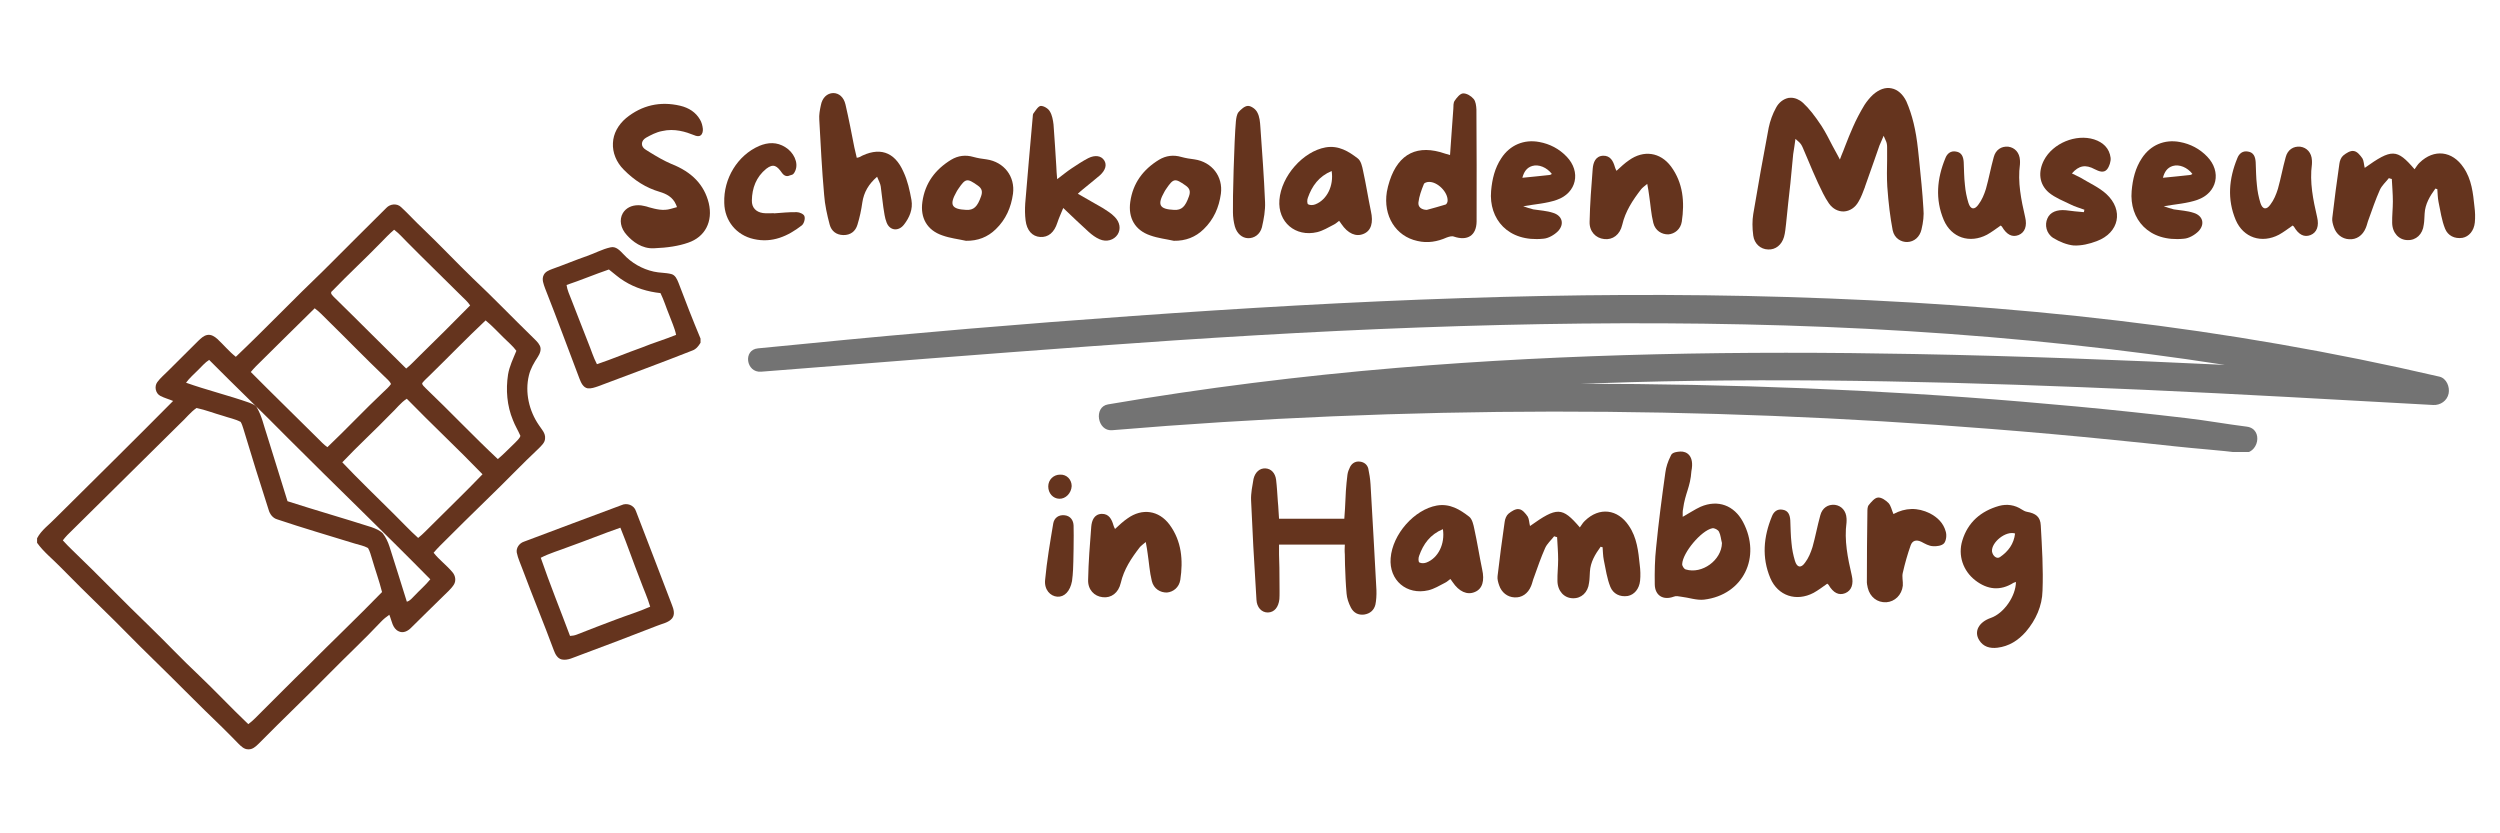
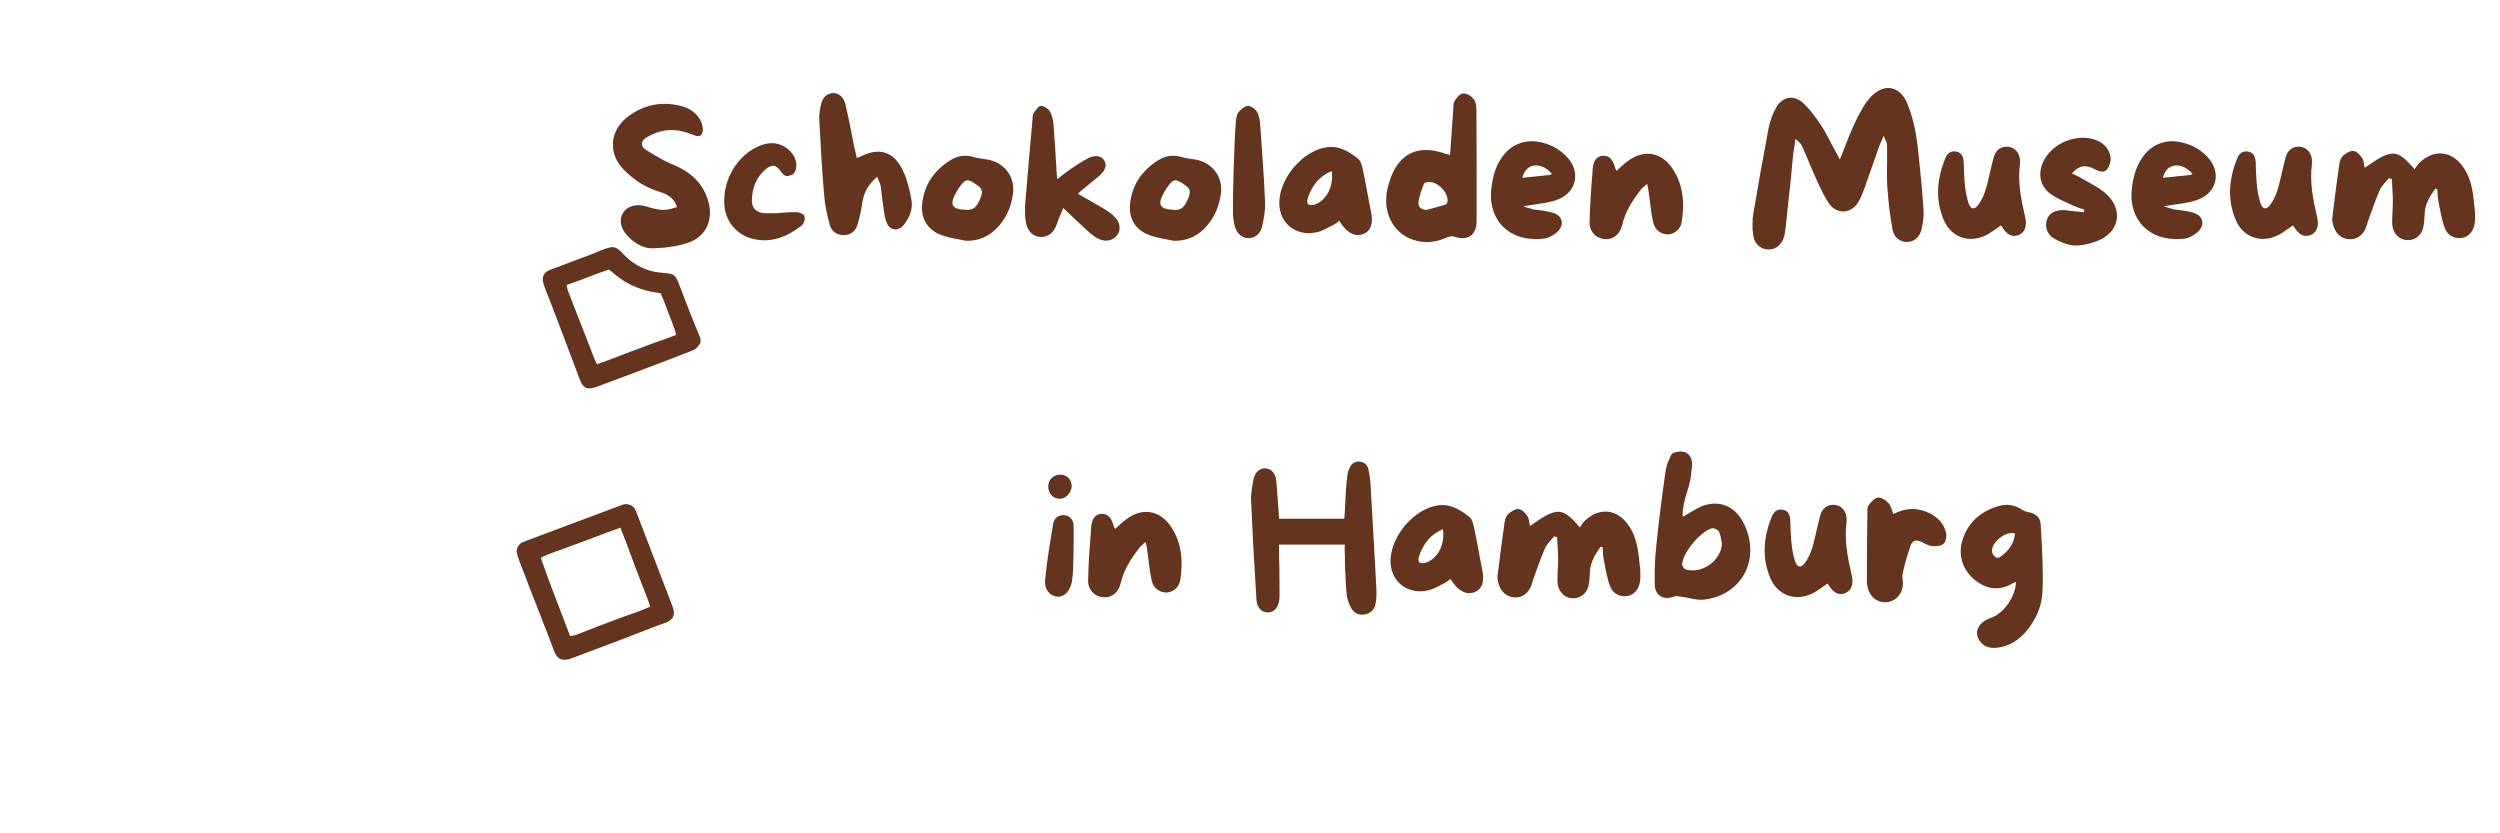
<svg xmlns="http://www.w3.org/2000/svg" width="300" zoomAndPan="magnify" viewBox="0 0 224.88 75" height="100" preserveAspectRatio="xMidYMid meet" version="1.0">
  <defs>
    <g />
    <clipPath id="1dc4317ab2">
      <path d="M 67 26.438 L 221 26.438 L 221 40.68 L 67 40.68 Z M 67 26.438 " clip-rule="nonzero" />
    </clipPath>
    <clipPath id="8383dffdf9">
-       <path d="M 3.273 18.285 L 49 18.285 L 49 67.758 L 3.273 67.758 Z M 3.273 18.285 " clip-rule="nonzero" />
-     </clipPath>
+       </clipPath>
  </defs>
  <g fill="#65341e" fill-opacity="1">
    <g transform="translate(54.463, 22.453)">
      <g>
        <path d="M 9.266 -4.172 C 8.859 -5.812 7.766 -6.969 5.891 -7.703 C 5.234 -7.984 4.594 -8.359 3.984 -8.734 L 3.609 -8.969 C 3.375 -9.109 3.25 -9.297 3.25 -9.5 C 3.25 -9.734 3.391 -9.922 3.625 -10.062 C 4.047 -10.297 4.547 -10.562 5.062 -10.656 C 6.188 -10.922 7.219 -10.578 7.922 -10.297 C 8.188 -10.172 8.422 -10.172 8.531 -10.266 C 8.703 -10.391 8.75 -10.641 8.734 -10.859 C 8.703 -11.141 8.625 -11.453 8.469 -11.703 C 8.094 -12.344 7.484 -12.75 6.688 -12.938 C 4.891 -13.359 3.25 -12.984 1.828 -11.828 C 1.109 -11.219 0.672 -10.422 0.641 -9.578 C 0.594 -8.734 0.938 -7.859 1.609 -7.188 C 2.578 -6.203 3.625 -5.547 4.844 -5.188 C 5.422 -5.016 6.031 -4.734 6.328 -4.016 L 6.406 -3.812 L 5.844 -3.656 C 5.156 -3.453 4.516 -3.625 3.891 -3.797 C 3.734 -3.859 3.578 -3.891 3.422 -3.922 C 3.25 -3.969 3.078 -3.984 2.922 -3.984 C 2.312 -3.984 1.812 -3.734 1.531 -3.266 C 1.188 -2.672 1.328 -1.906 1.891 -1.297 C 2.406 -0.719 3.25 -0.047 4.344 -0.109 C 5.547 -0.156 6.562 -0.312 7.406 -0.609 C 8.938 -1.125 9.656 -2.516 9.266 -4.172 Z M 9.266 -4.172 " />
      </g>
    </g>
  </g>
  <g fill="#65341e" fill-opacity="1">
    <g transform="translate(64.483, 22.453)">
      <g>
        <path d="M 5.109 -3.266 C 4.766 -3.266 4.438 -3.234 4.109 -3.281 C 3.484 -3.375 3.109 -3.781 3.125 -4.406 C 3.141 -5.531 3.516 -6.531 4.422 -7.266 C 5.078 -7.766 5.391 -7.531 5.859 -6.859 C 5.984 -6.688 6.234 -6.516 6.516 -6.656 C 6.672 -6.734 6.844 -6.641 7.031 -7.078 C 7.359 -7.828 6.859 -8.766 6.141 -9.203 C 5.375 -9.688 4.578 -9.656 3.766 -9.312 C 1.844 -8.469 0.562 -6.391 0.641 -4.188 C 0.672 -2.578 1.734 -1.281 3.297 -0.938 C 4.953 -0.562 6.359 -1.188 7.625 -2.172 C 7.812 -2.328 7.938 -2.75 7.859 -2.984 C 7.812 -3.188 7.406 -3.359 7.172 -3.359 C 6.484 -3.375 5.797 -3.297 5.109 -3.25 C 5.109 -3.266 5.109 -3.266 5.109 -3.266 Z M 5.109 -3.266 " />
      </g>
    </g>
  </g>
  <g fill="#65341e" fill-opacity="1">
    <g transform="translate(73.034, 22.453)">
      <g>
        <path d="M 8.938 -4.453 C 8.781 -5.312 8.594 -6.188 8.219 -6.984 C 7.406 -8.844 6 -9.266 4.219 -8.297 C 4.188 -8.281 4.141 -8.281 4.016 -8.25 C 3.938 -8.594 3.875 -8.875 3.797 -9.188 C 3.547 -10.469 3.297 -11.766 3 -13.047 C 2.844 -13.719 2.406 -14.078 1.891 -14.078 C 1.344 -14.062 0.906 -13.656 0.781 -12.969 C 0.688 -12.547 0.609 -12.094 0.641 -11.688 C 0.766 -9.438 0.875 -7.172 1.078 -4.922 C 1.141 -4.031 1.344 -3.109 1.578 -2.234 C 1.734 -1.656 2.172 -1.312 2.797 -1.297 C 3.453 -1.281 3.906 -1.641 4.078 -2.234 C 4.281 -2.891 4.422 -3.562 4.516 -4.234 C 4.656 -5.156 5.078 -5.875 5.844 -6.547 C 5.984 -6.188 6.141 -5.922 6.172 -5.672 C 6.266 -5.047 6.312 -4.406 6.406 -3.797 C 6.484 -3.328 6.531 -2.844 6.703 -2.422 C 6.984 -1.688 7.766 -1.609 8.25 -2.219 C 8.766 -2.875 9.078 -3.625 8.938 -4.453 Z M 8.938 -4.453 " />
      </g>
    </g>
  </g>
  <g fill="#65341e" fill-opacity="1">
    <g transform="translate(82.657, 22.453)">
      <g>
        <path d="M 6.078 -8.109 C 5.688 -8.156 5.281 -8.219 4.891 -8.328 C 4.188 -8.531 3.516 -8.453 2.891 -8.078 C 1.453 -7.203 0.531 -5.969 0.297 -4.281 C 0.094 -2.844 0.719 -1.734 2.094 -1.266 C 2.781 -1.016 3.516 -0.938 4.219 -0.781 C 5.281 -0.766 6.172 -1.109 6.906 -1.828 C 7.812 -2.703 8.281 -3.781 8.453 -5.016 C 8.656 -6.562 7.656 -7.875 6.078 -8.109 Z M 5.578 -4.781 C 5.25 -3.844 4.922 -3.531 4.25 -3.562 C 2.906 -3.625 2.703 -4.016 3.375 -5.203 C 3.422 -5.281 3.469 -5.375 3.531 -5.453 C 4.188 -6.422 4.328 -6.422 5.266 -5.766 C 5.656 -5.5 5.734 -5.219 5.578 -4.781 Z M 5.578 -4.781 " />
      </g>
    </g>
  </g>
  <g fill="#65341e" fill-opacity="1">
    <g transform="translate(91.554, 22.453)">
      <g>
        <path d="M 8.688 -2.953 C 8.406 -3.25 8.016 -3.484 7.656 -3.719 C 6.938 -4.141 6.188 -4.547 5.391 -5.016 C 5.594 -5.188 5.719 -5.328 5.875 -5.438 C 6.375 -5.859 6.891 -6.25 7.375 -6.672 C 7.891 -7.141 8.016 -7.625 7.766 -8.016 C 7.5 -8.438 6.953 -8.531 6.328 -8.219 C 5.812 -7.953 5.328 -7.625 4.828 -7.297 C 4.406 -7.016 4.031 -6.703 3.531 -6.328 C 3.484 -6.797 3.469 -7.141 3.453 -7.484 C 3.375 -8.75 3.297 -10 3.203 -11.25 C 3.156 -11.641 3.078 -12.094 2.875 -12.422 C 2.734 -12.688 2.328 -12.922 2.062 -12.922 C 1.828 -12.906 1.609 -12.531 1.422 -12.281 C 1.328 -12.203 1.344 -12.031 1.328 -11.891 C 1.109 -9.312 0.859 -6.719 0.656 -4.141 C 0.625 -3.641 0.625 -3.125 0.688 -2.625 C 0.797 -1.703 1.297 -1.172 2 -1.125 C 2.734 -1.078 3.266 -1.531 3.547 -2.406 C 3.688 -2.844 3.891 -3.266 4.078 -3.734 C 4.922 -2.938 5.641 -2.234 6.375 -1.578 C 6.672 -1.312 6.984 -1.078 7.344 -0.922 C 7.969 -0.641 8.641 -0.844 8.969 -1.344 C 9.281 -1.828 9.188 -2.469 8.688 -2.953 Z M 8.688 -2.953 " />
      </g>
    </g>
  </g>
  <g fill="#65341e" fill-opacity="1">
    <g transform="translate(101.367, 22.453)">
      <g>
        <path d="M 6.078 -8.109 C 5.688 -8.156 5.281 -8.219 4.891 -8.328 C 4.188 -8.531 3.516 -8.453 2.891 -8.078 C 1.453 -7.203 0.531 -5.969 0.297 -4.281 C 0.094 -2.844 0.719 -1.734 2.094 -1.266 C 2.781 -1.016 3.516 -0.938 4.219 -0.781 C 5.281 -0.766 6.172 -1.109 6.906 -1.828 C 7.812 -2.703 8.281 -3.781 8.453 -5.016 C 8.656 -6.562 7.656 -7.875 6.078 -8.109 Z M 5.578 -4.781 C 5.25 -3.844 4.922 -3.531 4.25 -3.562 C 2.906 -3.625 2.703 -4.016 3.375 -5.203 C 3.422 -5.281 3.469 -5.375 3.531 -5.453 C 4.188 -6.422 4.328 -6.422 5.266 -5.766 C 5.656 -5.5 5.734 -5.219 5.578 -4.781 Z M 5.578 -4.781 " />
      </g>
    </g>
  </g>
  <g fill="#65341e" fill-opacity="1">
    <g transform="translate(110.264, 22.453)">
      <g>
        <path d="M 3.109 -11.031 C 3.078 -11.469 3.047 -11.953 2.828 -12.344 C 2.703 -12.609 2.297 -12.922 2 -12.922 C 1.703 -12.922 1.359 -12.609 1.141 -12.359 C 0.984 -12.156 0.938 -11.828 0.906 -11.531 C 0.75 -9.812 0.609 -4.359 0.641 -3.359 C 0.641 -2.922 0.703 -2.484 0.812 -2.078 C 1 -1.422 1.469 -1.031 2 -1.016 C 2.547 -1 3.078 -1.344 3.25 -2 C 3.422 -2.75 3.562 -3.516 3.531 -4.266 C 3.438 -6.516 3.266 -8.781 3.109 -11.031 Z M 3.109 -11.031 " />
      </g>
    </g>
  </g>
  <g fill="#65341e" fill-opacity="1">
    <g transform="translate(114.445, 22.453)">
      <g>
        <path d="M 8.875 -3.453 C 8.625 -4.656 8.438 -5.875 8.172 -7.078 C 8.094 -7.469 7.984 -7.969 7.703 -8.188 C 6.875 -8.828 5.969 -9.391 4.797 -9.188 C 2.781 -8.828 0.812 -6.625 0.641 -4.453 C 0.484 -2.469 2.078 -1.094 4.047 -1.562 C 4.562 -1.688 5.047 -1.984 5.531 -2.234 C 5.703 -2.312 5.844 -2.453 6.016 -2.578 C 6.094 -2.453 6.172 -2.391 6.219 -2.297 C 6.797 -1.438 7.531 -1.109 8.219 -1.406 C 8.906 -1.688 9.109 -2.422 8.875 -3.453 Z M 3.875 -4.062 C 3.688 -3.984 3.406 -3.969 3.234 -4.062 C 3.125 -4.109 3.125 -4.469 3.203 -4.656 C 3.578 -5.719 4.188 -6.578 5.344 -7.062 C 5.547 -5.734 4.922 -4.469 3.875 -4.062 Z M 3.875 -4.062 " />
      </g>
    </g>
  </g>
  <g fill="#65341e" fill-opacity="1">
    <g transform="translate(124.068, 22.453)">
      <g>
        <path d="M 8.75 -12.594 C 8.734 -12.922 8.688 -13.328 8.5 -13.547 C 8.281 -13.812 7.875 -14.062 7.547 -14.047 C 7.281 -14.031 6.984 -13.672 6.797 -13.391 C 6.656 -13.203 6.688 -12.906 6.672 -12.656 C 6.562 -11.281 6.484 -9.922 6.375 -8.5 C 6.203 -8.547 6.062 -8.594 5.938 -8.625 C 3.469 -9.484 1.75 -8.656 0.938 -6.172 C 0.828 -5.844 0.75 -5.516 0.688 -5.188 C 0.344 -3.031 1.484 -1.188 3.438 -0.766 C 4.359 -0.547 5.234 -0.703 6.078 -1.078 C 6.297 -1.156 6.547 -1.234 6.734 -1.156 C 7.938 -0.75 8.75 -1.25 8.766 -2.516 C 8.781 -5.875 8.766 -9.25 8.75 -12.594 Z M 5.984 -4.047 C 5.422 -3.875 4.859 -3.719 4.281 -3.562 C 3.812 -3.578 3.484 -3.812 3.531 -4.234 C 3.594 -4.781 3.797 -5.344 4.016 -5.875 C 4.047 -6 4.297 -6.078 4.453 -6.078 C 5.234 -6.125 6.203 -5.156 6.156 -4.375 C 6.156 -4.25 6.062 -4.078 5.984 -4.047 Z M 5.984 -4.047 " />
      </g>
    </g>
  </g>
  <g fill="#65341e" fill-opacity="1">
    <g transform="translate(133.483, 22.453)">
      <g>
        <path d="M 7.453 -8.359 C 6.781 -9.062 5.938 -9.5 5 -9.672 C 3.609 -9.938 2.344 -9.391 1.578 -8.219 C 0.984 -7.328 0.75 -6.328 0.656 -5.266 C 0.438 -2.75 2.172 -0.641 5.359 -0.969 C 5.812 -1 6.344 -1.312 6.672 -1.641 C 7.281 -2.281 7.062 -3.047 6.234 -3.297 C 5.672 -3.484 5.047 -3.516 4.453 -3.609 C 4.141 -3.688 3.859 -3.781 3.547 -3.891 C 4.609 -4.078 5.656 -4.141 6.578 -4.469 C 8.359 -5.094 8.766 -7 7.453 -8.359 Z M 5.906 -6.703 C 5.125 -6.625 4.344 -6.531 3.469 -6.453 C 3.609 -6.969 3.844 -7.359 4.359 -7.516 C 4.938 -7.688 5.672 -7.391 6.125 -6.797 C 6.016 -6.734 5.969 -6.703 5.906 -6.703 Z M 5.906 -6.703 " />
      </g>
    </g>
  </g>
  <g fill="#65341e" fill-opacity="1">
    <g transform="translate(142.363, 22.453)">
      <g>
        <path d="M 7.969 -7.469 C 7 -8.766 5.5 -8.969 4.188 -8.031 C 3.797 -7.766 3.453 -7.438 3.062 -7.078 C 2.984 -7.219 2.953 -7.312 2.922 -7.406 C 2.766 -7.953 2.516 -8.453 1.859 -8.438 C 1.172 -8.406 0.969 -7.828 0.922 -7.281 C 0.797 -5.688 0.672 -4.094 0.641 -2.5 C 0.609 -1.625 1.188 -1.016 1.953 -0.938 C 2.719 -0.844 3.375 -1.328 3.578 -2.219 C 3.859 -3.438 4.531 -4.453 5.281 -5.422 C 5.406 -5.578 5.578 -5.688 5.828 -5.906 C 5.906 -5.453 5.969 -5.172 6 -4.859 C 6.125 -4.047 6.172 -3.203 6.375 -2.391 C 6.547 -1.688 7.141 -1.344 7.734 -1.359 C 8.297 -1.406 8.828 -1.812 8.938 -2.5 C 9.203 -4.266 9.062 -5.984 7.969 -7.469 Z M 7.969 -7.469 " />
      </g>
    </g>
  </g>
  <g fill="#65341e" fill-opacity="1">
    <g transform="translate(152.072, 22.453)">
      <g />
    </g>
  </g>
  <g fill="#65341e" fill-opacity="1">
    <g transform="translate(157.03, 22.453)">
      <g>
        <path d="M 16.016 -3.688 C 15.938 -5.094 15.781 -6.547 15.641 -7.953 L 15.531 -9 C 15.344 -10.75 15.016 -12.109 14.484 -13.328 C 14.172 -13.969 13.703 -14.391 13.156 -14.5 C 12.594 -14.625 12.016 -14.406 11.469 -13.922 C 11.188 -13.656 10.922 -13.328 10.719 -13.016 C 10.312 -12.344 9.969 -11.688 9.688 -11.047 C 9.438 -10.484 9.203 -9.906 8.969 -9.297 C 8.859 -9.016 8.766 -8.75 8.641 -8.469 L 8.5 -8.094 L 8.312 -8.453 C 8.141 -8.75 8 -9.016 7.844 -9.312 C 7.516 -9.953 7.203 -10.562 6.844 -11.125 C 6.219 -12.062 5.719 -12.703 5.172 -13.203 C 4.844 -13.5 4.453 -13.656 4.094 -13.656 C 4.031 -13.656 3.938 -13.641 3.875 -13.641 C 3.422 -13.547 3 -13.234 2.75 -12.75 C 2.438 -12.188 2.219 -11.562 2.094 -10.969 C 1.594 -8.328 1.125 -5.719 0.703 -3.188 C 0.609 -2.609 0.609 -1.953 0.703 -1.25 C 0.797 -0.531 1.344 -0.016 2.047 0 C 2.719 0.031 3.266 -0.422 3.469 -1.125 C 3.578 -1.5 3.609 -1.922 3.656 -2.312 C 3.781 -3.547 3.906 -4.75 4.047 -5.969 C 4.125 -6.844 4.219 -7.703 4.297 -8.578 C 4.328 -8.812 4.375 -9.062 4.406 -9.281 L 4.5 -9.953 L 4.75 -9.734 C 4.984 -9.547 5.078 -9.344 5.156 -9.172 C 5.312 -8.828 5.453 -8.469 5.609 -8.109 C 5.906 -7.406 6.203 -6.688 6.531 -5.984 C 6.828 -5.359 7.125 -4.703 7.516 -4.141 C 7.859 -3.656 8.344 -3.406 8.859 -3.422 C 9.391 -3.453 9.875 -3.766 10.172 -4.297 C 10.422 -4.703 10.578 -5.172 10.75 -5.609 L 10.766 -5.672 C 11.047 -6.453 11.312 -7.219 11.594 -8.016 C 11.75 -8.469 11.906 -8.922 12.062 -9.359 C 12.109 -9.484 12.172 -9.609 12.219 -9.719 L 12.438 -10.234 L 12.609 -9.844 C 12.734 -9.609 12.75 -9.391 12.75 -9.172 C 12.75 -8.797 12.75 -8.422 12.75 -8.047 C 12.734 -7.266 12.719 -6.453 12.766 -5.656 C 12.875 -4.125 13.031 -2.891 13.25 -1.734 C 13.406 -0.984 14.031 -0.656 14.562 -0.672 C 15.188 -0.688 15.688 -1.125 15.844 -1.797 C 16 -2.438 16.078 -3.094 16.016 -3.688 Z M 16.016 -3.688 " />
      </g>
    </g>
  </g>
  <g fill="#65341e" fill-opacity="1">
    <g transform="translate(173.736, 22.453)">
      <g>
        <path d="M 8.469 -2.906 C 8.109 -4.469 7.781 -6.047 8 -7.672 C 8.016 -7.797 8 -7.922 8 -8.031 C 7.969 -8.703 7.547 -9.172 6.953 -9.25 C 6.328 -9.312 5.812 -8.969 5.641 -8.312 C 5.375 -7.359 5.203 -6.391 4.938 -5.453 C 4.781 -4.953 4.578 -4.453 4.266 -4.047 C 3.906 -3.531 3.547 -3.594 3.359 -4.203 C 3.203 -4.719 3.094 -5.25 3.047 -5.812 C 2.969 -6.484 2.969 -7.172 2.938 -7.859 C 2.906 -8.328 2.766 -8.734 2.25 -8.812 C 1.766 -8.906 1.438 -8.625 1.281 -8.203 C 0.531 -6.375 0.359 -4.516 1.141 -2.656 C 1.828 -1.047 3.484 -0.516 5.031 -1.328 C 5.453 -1.562 5.844 -1.859 6.266 -2.156 C 6.328 -2.109 6.344 -2.094 6.375 -2.062 C 6.812 -1.312 7.312 -1.078 7.875 -1.297 C 8.453 -1.531 8.656 -2.125 8.469 -2.906 Z M 8.469 -2.906 " />
      </g>
    </g>
  </g>
  <g fill="#65341e" fill-opacity="1">
    <g transform="translate(182.927, 22.453)">
      <g>
        <path d="M 6.578 -5 C 5.922 -5.594 5.047 -5.984 4.25 -6.469 C 4.031 -6.594 3.781 -6.688 3.484 -6.844 C 4.109 -7.562 4.719 -7.672 5.547 -7.219 C 5.922 -7.031 6.344 -6.859 6.641 -7.203 C 6.859 -7.469 7 -7.922 6.969 -8.25 C 6.859 -9.109 6.297 -9.641 5.484 -9.906 C 3.844 -10.422 1.766 -9.562 0.969 -8.031 C 0.438 -7 0.516 -5.891 1.406 -5.125 C 1.969 -4.656 2.703 -4.375 3.375 -4.047 C 3.766 -3.844 4.203 -3.734 4.609 -3.578 C 4.594 -3.516 4.578 -3.438 4.562 -3.359 C 4.016 -3.406 3.469 -3.453 2.938 -3.531 C 2.141 -3.609 1.516 -3.359 1.281 -2.797 C 1.016 -2.219 1.172 -1.438 1.812 -1.031 C 2.375 -0.688 3.031 -0.422 3.641 -0.359 C 4.344 -0.328 5.062 -0.5 5.719 -0.75 C 7.734 -1.5 8.172 -3.531 6.578 -5 Z M 6.578 -5 " />
      </g>
    </g>
  </g>
  <g fill="#65341e" fill-opacity="1">
    <g transform="translate(191.133, 22.453)">
      <g>
        <path d="M 7.453 -8.359 C 6.781 -9.062 5.938 -9.5 5 -9.672 C 3.609 -9.938 2.344 -9.391 1.578 -8.219 C 0.984 -7.328 0.75 -6.328 0.656 -5.266 C 0.438 -2.75 2.172 -0.641 5.359 -0.969 C 5.812 -1 6.344 -1.312 6.672 -1.641 C 7.281 -2.281 7.062 -3.047 6.234 -3.297 C 5.672 -3.484 5.047 -3.516 4.453 -3.609 C 4.141 -3.688 3.859 -3.781 3.547 -3.891 C 4.609 -4.078 5.656 -4.141 6.578 -4.469 C 8.359 -5.094 8.766 -7 7.453 -8.359 Z M 5.906 -6.703 C 5.125 -6.625 4.344 -6.531 3.469 -6.453 C 3.609 -6.969 3.844 -7.359 4.359 -7.516 C 4.938 -7.688 5.672 -7.391 6.125 -6.797 C 6.016 -6.734 5.969 -6.703 5.906 -6.703 Z M 5.906 -6.703 " />
      </g>
    </g>
  </g>
  <g fill="#65341e" fill-opacity="1">
    <g transform="translate(200.013, 22.453)">
      <g>
        <path d="M 8.469 -2.906 C 8.109 -4.469 7.781 -6.047 8 -7.672 C 8.016 -7.797 8 -7.922 8 -8.031 C 7.969 -8.703 7.547 -9.172 6.953 -9.25 C 6.328 -9.312 5.812 -8.969 5.641 -8.312 C 5.375 -7.359 5.203 -6.391 4.938 -5.453 C 4.781 -4.953 4.578 -4.453 4.266 -4.047 C 3.906 -3.531 3.547 -3.594 3.359 -4.203 C 3.203 -4.719 3.094 -5.25 3.047 -5.812 C 2.969 -6.484 2.969 -7.172 2.938 -7.859 C 2.906 -8.328 2.766 -8.734 2.25 -8.812 C 1.766 -8.906 1.438 -8.625 1.281 -8.203 C 0.531 -6.375 0.359 -4.516 1.141 -2.656 C 1.828 -1.047 3.484 -0.516 5.031 -1.328 C 5.453 -1.562 5.844 -1.859 6.266 -2.156 C 6.328 -2.109 6.344 -2.094 6.375 -2.062 C 6.812 -1.312 7.312 -1.078 7.875 -1.297 C 8.453 -1.531 8.656 -2.125 8.469 -2.906 Z M 8.469 -2.906 " />
      </g>
    </g>
  </g>
  <g fill="#65341e" fill-opacity="1">
    <g transform="translate(209.204, 22.453)">
      <g>
        <path d="M 13.438 -3.844 C 13.312 -5.062 13.188 -6.312 12.453 -7.375 C 11.453 -8.875 9.797 -9.078 8.5 -7.812 C 8.328 -7.656 8.203 -7.438 8.047 -7.219 C 6.453 -9.078 6 -9.078 3.562 -7.344 C 3.484 -7.641 3.484 -7.969 3.359 -8.188 C 3.156 -8.484 2.875 -8.828 2.578 -8.859 C 2.281 -8.922 1.891 -8.672 1.625 -8.453 C 1.438 -8.297 1.312 -7.984 1.281 -7.719 C 1.047 -6.094 0.828 -4.453 0.641 -2.828 C 0.609 -2.578 0.688 -2.281 0.781 -2.016 C 1 -1.359 1.531 -0.953 2.156 -0.922 C 2.812 -0.875 3.375 -1.25 3.656 -1.938 C 3.766 -2.188 3.812 -2.469 3.922 -2.734 C 4.234 -3.609 4.547 -4.516 4.922 -5.359 C 5.094 -5.75 5.453 -6.062 5.734 -6.422 C 5.828 -6.391 5.906 -6.359 6 -6.344 C 6.031 -5.672 6.094 -5 6.094 -4.328 C 6.094 -3.656 6.016 -3.031 6.031 -2.391 C 6.047 -1.484 6.641 -0.859 7.406 -0.844 C 8.172 -0.812 8.781 -1.359 8.875 -2.234 C 8.938 -2.562 8.922 -2.906 8.953 -3.234 C 9 -4.094 9.422 -4.797 9.922 -5.484 C 9.984 -5.453 10.047 -5.438 10.094 -5.438 C 10.125 -5.062 10.125 -4.672 10.203 -4.281 C 10.375 -3.469 10.484 -2.625 10.797 -1.859 C 11.047 -1.25 11.641 -0.938 12.359 -1.047 C 12.938 -1.156 13.391 -1.672 13.469 -2.422 C 13.516 -2.891 13.5 -3.375 13.438 -3.844 Z M 13.438 -3.844 " />
      </g>
    </g>
  </g>
  <g fill="#65341e" fill-opacity="1">
    <g transform="translate(93.36, 54.686)">
      <g>
        <path d="M 3.203 -7.375 C 3.188 -7.859 2.922 -8.25 2.406 -8.312 C 1.859 -8.375 1.469 -8.078 1.375 -7.594 C 1.094 -5.906 0.797 -4.203 0.641 -2.5 C 0.547 -1.609 1.109 -1.031 1.734 -0.984 C 2.375 -0.938 2.891 -1.469 3.062 -2.391 C 3.109 -2.734 3.141 -3.094 3.156 -3.438 C 3.188 -3.953 3.234 -6.578 3.203 -7.375 Z M 1.922 -9.797 C 2.484 -9.781 3 -10.297 3.031 -10.938 C 3.031 -11.531 2.578 -12 1.984 -11.969 C 1.406 -11.969 0.922 -11.516 0.922 -10.906 C 0.922 -10.297 1.344 -9.812 1.922 -9.797 Z M 1.922 -9.797 " />
      </g>
    </g>
  </g>
  <g fill="#65341e" fill-opacity="1">
    <g transform="translate(97.23, 54.686)">
      <g>
        <path d="M 7.969 -7.469 C 7 -8.766 5.5 -8.969 4.188 -8.031 C 3.797 -7.766 3.453 -7.438 3.062 -7.078 C 2.984 -7.219 2.953 -7.312 2.922 -7.406 C 2.766 -7.953 2.516 -8.453 1.859 -8.438 C 1.172 -8.406 0.969 -7.828 0.922 -7.281 C 0.797 -5.688 0.672 -4.094 0.641 -2.5 C 0.609 -1.625 1.188 -1.016 1.953 -0.938 C 2.719 -0.844 3.375 -1.328 3.578 -2.219 C 3.859 -3.438 4.531 -4.453 5.281 -5.422 C 5.406 -5.578 5.578 -5.688 5.828 -5.906 C 5.906 -5.453 5.969 -5.172 6 -4.859 C 6.125 -4.047 6.172 -3.203 6.375 -2.391 C 6.547 -1.688 7.141 -1.344 7.734 -1.359 C 8.297 -1.406 8.828 -1.812 8.938 -2.5 C 9.203 -4.266 9.062 -5.984 7.969 -7.469 Z M 7.969 -7.469 " />
      </g>
    </g>
  </g>
  <g fill="#65341e" fill-opacity="1">
    <g transform="translate(106.939, 54.686)">
      <g />
    </g>
  </g>
  <g fill="#65341e" fill-opacity="1">
    <g transform="translate(111.897, 54.686)">
      <g>
        <path d="M 11.922 -1.578 C 11.766 -4.516 11.594 -7.625 11.391 -11.094 C 11.359 -11.609 11.281 -12.078 11.188 -12.516 C 11.094 -12.875 10.812 -13.094 10.438 -13.141 C 9.953 -13.203 9.672 -12.906 9.547 -12.656 C 9.438 -12.438 9.344 -12.203 9.312 -11.953 C 9.25 -11.453 9.203 -10.953 9.172 -10.5 C 9.141 -9.969 9.125 -9.453 9.094 -8.922 L 9.031 -8 L 3.156 -8 L 3.109 -8.734 C 3.094 -9 3.078 -9.281 3.047 -9.578 C 3 -10.219 2.969 -10.875 2.891 -11.516 C 2.812 -12.109 2.453 -12.5 1.938 -12.531 C 1.422 -12.562 1 -12.188 0.859 -11.578 C 0.766 -11.016 0.609 -10.297 0.641 -9.641 C 0.75 -7.016 0.906 -4.188 1.125 -0.703 C 1.156 -0.031 1.578 0.438 2.141 0.438 C 2.156 0.438 2.156 0.438 2.156 0.438 C 2.734 0.422 3.109 -0.031 3.188 -0.766 C 3.203 -0.969 3.203 -1.203 3.203 -1.422 L 3.203 -1.484 C 3.203 -2.172 3.188 -2.891 3.188 -3.594 L 3.156 -4.781 C 3.156 -4.922 3.156 -5.062 3.156 -5.234 L 3.156 -5.672 L 9.078 -5.672 L 9.062 -5.25 C 9.062 -5.094 9.062 -4.938 9.078 -4.781 C 9.078 -4.469 9.094 -4.172 9.094 -3.859 C 9.125 -3 9.156 -2.125 9.234 -1.266 C 9.266 -0.859 9.406 -0.422 9.625 0 C 9.875 0.469 10.281 0.688 10.812 0.625 C 11.344 0.547 11.703 0.234 11.828 -0.266 C 11.906 -0.641 11.938 -1.094 11.922 -1.578 Z M 11.922 -1.578 " />
      </g>
    </g>
  </g>
  <g fill="#65341e" fill-opacity="1">
    <g transform="translate(124.457, 54.686)">
      <g>
        <path d="M 8.875 -3.453 C 8.625 -4.656 8.438 -5.875 8.172 -7.078 C 8.094 -7.469 7.984 -7.969 7.703 -8.188 C 6.875 -8.828 5.969 -9.391 4.797 -9.188 C 2.781 -8.828 0.812 -6.625 0.641 -4.453 C 0.484 -2.469 2.078 -1.094 4.047 -1.562 C 4.562 -1.688 5.047 -1.984 5.531 -2.234 C 5.703 -2.312 5.844 -2.453 6.016 -2.578 C 6.094 -2.453 6.172 -2.391 6.219 -2.297 C 6.797 -1.438 7.531 -1.109 8.219 -1.406 C 8.906 -1.688 9.109 -2.422 8.875 -3.453 Z M 3.875 -4.062 C 3.688 -3.984 3.406 -3.969 3.234 -4.062 C 3.125 -4.109 3.125 -4.469 3.203 -4.656 C 3.578 -5.719 4.188 -6.578 5.344 -7.062 C 5.547 -5.734 4.922 -4.469 3.875 -4.062 Z M 3.875 -4.062 " />
      </g>
    </g>
  </g>
  <g fill="#65341e" fill-opacity="1">
    <g transform="translate(134.079, 54.686)">
      <g>
        <path d="M 13.438 -3.844 C 13.312 -5.062 13.188 -6.312 12.453 -7.375 C 11.453 -8.875 9.797 -9.078 8.5 -7.812 C 8.328 -7.656 8.203 -7.438 8.047 -7.219 C 6.453 -9.078 6 -9.078 3.562 -7.344 C 3.484 -7.641 3.484 -7.969 3.359 -8.188 C 3.156 -8.484 2.875 -8.828 2.578 -8.859 C 2.281 -8.922 1.891 -8.672 1.625 -8.453 C 1.438 -8.297 1.312 -7.984 1.281 -7.719 C 1.047 -6.094 0.828 -4.453 0.641 -2.828 C 0.609 -2.578 0.688 -2.281 0.781 -2.016 C 1 -1.359 1.531 -0.953 2.156 -0.922 C 2.812 -0.875 3.375 -1.25 3.656 -1.938 C 3.766 -2.188 3.812 -2.469 3.922 -2.734 C 4.234 -3.609 4.547 -4.516 4.922 -5.359 C 5.094 -5.75 5.453 -6.062 5.734 -6.422 C 5.828 -6.391 5.906 -6.359 6 -6.344 C 6.031 -5.672 6.094 -5 6.094 -4.328 C 6.094 -3.656 6.016 -3.031 6.031 -2.391 C 6.047 -1.484 6.641 -0.859 7.406 -0.844 C 8.172 -0.812 8.781 -1.359 8.875 -2.234 C 8.938 -2.562 8.922 -2.906 8.953 -3.234 C 9 -4.094 9.422 -4.797 9.922 -5.484 C 9.984 -5.453 10.047 -5.438 10.094 -5.438 C 10.125 -5.062 10.125 -4.672 10.203 -4.281 C 10.375 -3.469 10.484 -2.625 10.797 -1.859 C 11.047 -1.25 11.641 -0.938 12.359 -1.047 C 12.938 -1.156 13.391 -1.672 13.469 -2.422 C 13.516 -2.891 13.5 -3.375 13.438 -3.844 Z M 13.438 -3.844 " />
      </g>
    </g>
  </g>
  <g fill="#65341e" fill-opacity="1">
    <g transform="translate(148.228, 54.686)">
      <g>
        <path d="M 3.188 -8.875 C 3.375 -10.312 3.844 -10.828 3.938 -12.281 C 4.219 -13.672 3.516 -14.078 2.938 -14.047 C 2.234 -14 2.141 -13.828 2.047 -13.594 C 1.828 -13.156 1.656 -12.656 1.594 -12.156 C 1.281 -9.922 0.984 -7.688 0.766 -5.438 C 0.641 -4.344 0.625 -3.219 0.641 -2.094 C 0.656 -1.078 1.406 -0.641 2.344 -0.984 C 2.547 -1.078 2.781 -1.016 3 -0.984 C 3.703 -0.906 4.406 -0.641 5.078 -0.719 C 8.594 -1.141 10.266 -4.547 8.578 -7.719 C 7.781 -9.203 6.328 -9.75 4.766 -9.078 C 4.25 -8.844 3.75 -8.5 3.156 -8.172 C 3.156 -8.469 3.141 -8.672 3.188 -8.875 Z M 3.422 -3.438 C 3.266 -3.484 3.094 -3.766 3.109 -3.922 C 3.156 -4.953 4.828 -6.938 5.812 -7.141 C 6 -7.188 6.344 -7 6.422 -6.828 C 6.578 -6.531 6.594 -6.156 6.688 -5.812 C 6.656 -4.266 4.891 -2.984 3.422 -3.438 Z M 3.422 -3.438 " />
      </g>
    </g>
  </g>
  <g fill="#65341e" fill-opacity="1">
    <g transform="translate(158.128, 54.686)">
      <g>
        <path d="M 8.469 -2.906 C 8.109 -4.469 7.781 -6.047 8 -7.672 C 8.016 -7.797 8 -7.922 8 -8.031 C 7.969 -8.703 7.547 -9.172 6.953 -9.25 C 6.328 -9.312 5.812 -8.969 5.641 -8.312 C 5.375 -7.359 5.203 -6.391 4.938 -5.453 C 4.781 -4.953 4.578 -4.453 4.266 -4.047 C 3.906 -3.531 3.547 -3.594 3.359 -4.203 C 3.203 -4.719 3.094 -5.25 3.047 -5.812 C 2.969 -6.484 2.969 -7.172 2.938 -7.859 C 2.906 -8.328 2.766 -8.734 2.25 -8.812 C 1.766 -8.906 1.438 -8.625 1.281 -8.203 C 0.531 -6.375 0.359 -4.516 1.141 -2.656 C 1.828 -1.047 3.484 -0.516 5.031 -1.328 C 5.453 -1.562 5.844 -1.859 6.266 -2.156 C 6.328 -2.109 6.344 -2.094 6.375 -2.062 C 6.812 -1.312 7.312 -1.078 7.875 -1.297 C 8.453 -1.531 8.656 -2.125 8.469 -2.906 Z M 8.469 -2.906 " />
      </g>
    </g>
  </g>
  <g fill="#65341e" fill-opacity="1">
    <g transform="translate(167.318, 54.686)">
      <g>
        <path d="M 7.734 -6.859 C 7.531 -7.609 7 -8.125 6.312 -8.484 C 5.203 -9.031 4.109 -9 3.031 -8.422 C 2.875 -8.781 2.812 -9.156 2.594 -9.406 C 2.344 -9.656 1.953 -9.938 1.641 -9.906 C 1.344 -9.891 1.031 -9.5 0.812 -9.234 C 0.688 -9.094 0.688 -8.812 0.688 -8.609 C 0.656 -6.547 0.641 -4.469 0.641 -2.422 C 0.625 -2.219 0.672 -1.984 0.719 -1.781 C 0.922 -0.953 1.578 -0.438 2.391 -0.484 C 3.156 -0.531 3.781 -1.141 3.875 -1.969 C 3.906 -2.375 3.781 -2.781 3.875 -3.141 C 4.062 -3.969 4.297 -4.797 4.578 -5.594 C 4.734 -6.047 5.094 -6.141 5.547 -5.922 C 5.875 -5.75 6.219 -5.547 6.578 -5.531 C 6.906 -5.5 7.391 -5.562 7.594 -5.797 C 7.781 -6.031 7.844 -6.531 7.734 -6.859 Z M 7.734 -6.859 " />
      </g>
    </g>
  </g>
  <g fill="#65341e" fill-opacity="1">
    <g transform="translate(175.766, 54.686)">
      <g>
        <path d="M 7.844 -7.391 C 7.812 -8.172 7.391 -8.484 6.594 -8.625 C 6.422 -8.656 6.266 -8.75 6.141 -8.828 C 5.5 -9.25 4.797 -9.344 4.094 -9.156 C 2.453 -8.688 1.281 -7.688 0.781 -6.031 C 0.375 -4.703 0.844 -3.312 1.953 -2.453 C 3.047 -1.609 4.203 -1.484 5.391 -2.234 C 5.453 -2.266 5.547 -2.281 5.609 -2.312 C 5.594 -1.016 4.516 0.516 3.359 0.922 C 2.266 1.297 1.812 2.141 2.297 2.922 C 2.672 3.531 3.266 3.688 3.938 3.609 C 4.984 3.484 5.812 2.953 6.5 2.172 C 7.406 1.109 7.969 -0.156 8 -1.516 C 8.078 -3.469 7.953 -5.438 7.844 -7.391 Z M 4.172 -4.547 C 3.875 -4.344 3.516 -4.656 3.453 -5.062 C 3.391 -5.875 4.688 -6.938 5.531 -6.672 C 5.422 -5.734 4.922 -5.062 4.172 -4.547 Z M 4.172 -4.547 " />
      </g>
    </g>
  </g>
  <g clip-path="url(#1dc4317ab2)">
-     <path fill="#737373" d="M 219.488 33.898 C 209.957 31.684 200.301 30.008 190.586 28.859 C 180.684 27.684 170.73 27.031 160.766 26.73 C 151.012 26.434 141.254 26.508 131.504 26.832 C 121.605 27.156 111.715 27.734 101.84 28.441 C 92.039 29.141 82.242 29.961 72.465 30.934 C 71.027 31.074 69.59 31.211 68.156 31.352 C 66.789 31.48 67.082 33.562 68.441 33.453 C 78.379 32.668 88.32 31.879 98.266 31.152 C 108.055 30.434 117.852 29.832 127.664 29.473 C 137.406 29.117 147.16 28.984 156.91 29.195 C 166.746 29.406 176.574 29.988 186.359 31.035 C 190.977 31.527 195.586 32.129 200.176 32.84 C 190.895 32.398 181.609 32.039 172.32 31.863 C 156.789 31.566 141.223 31.805 125.734 33.102 C 117.004 33.832 108.301 34.918 99.66 36.395 C 98.348 36.617 98.699 38.832 100.027 38.719 C 113.223 37.609 126.465 37.059 139.707 37.043 C 152.871 37.035 166.027 37.559 179.152 38.605 C 182.852 38.898 186.551 39.227 190.242 39.602 C 192.039 39.781 193.836 39.965 195.633 40.164 C 197.648 40.387 199.68 40.516 201.691 40.77 C 203.227 40.961 203.691 38.594 202.148 38.398 C 200.336 38.172 198.543 37.844 196.727 37.633 C 195.082 37.438 193.434 37.254 191.785 37.078 C 188.484 36.727 185.18 36.422 181.871 36.145 C 175.363 35.598 168.844 35.207 162.316 34.945 C 155.629 34.676 148.941 34.539 142.25 34.539 C 143.734 34.484 145.219 34.434 146.703 34.395 C 162.102 33.969 177.52 34.402 192.902 35.082 C 201.582 35.469 210.254 35.973 218.926 36.449 C 219.578 36.484 220.184 36.07 220.316 35.418 C 220.438 34.836 220.133 34.047 219.488 33.898 " fill-opacity="1" fill-rule="nonzero" />
-   </g>
+     </g>
  <g clip-path="url(#8383dffdf9)">
    <path fill="#65341e" d="M 34.715 18.707 C 35.059 18.344 35.672 18.281 36.039 18.641 C 36.703 19.25 37.301 19.926 37.961 20.539 C 39.508 22.016 40.973 23.578 42.512 25.066 C 44.336 26.781 46.07 28.594 47.867 30.34 C 48.109 30.582 48.383 30.812 48.535 31.129 C 48.68 31.461 48.535 31.824 48.352 32.109 C 48.008 32.633 47.684 33.18 47.539 33.793 C 47.172 35.316 47.555 36.977 48.438 38.258 C 48.672 38.625 49.047 38.98 48.996 39.457 C 48.992 39.828 48.688 40.082 48.453 40.332 C 46.914 41.777 45.465 43.312 43.941 44.777 C 42.461 46.203 41.012 47.66 39.555 49.105 C 39.348 49.312 39.152 49.527 38.965 49.746 C 39.469 50.391 40.145 50.875 40.668 51.508 C 40.926 51.805 41.004 52.266 40.793 52.609 C 40.52 53.043 40.109 53.363 39.758 53.727 C 38.82 54.664 37.855 55.574 36.926 56.512 C 36.648 56.797 36.227 57.012 35.836 56.824 C 35.25 56.57 35.203 55.848 34.977 55.328 C 34.707 55.516 34.453 55.723 34.227 55.961 C 32.762 57.52 31.195 58.977 29.691 60.504 C 27.562 62.672 25.359 64.766 23.223 66.93 C 22.961 67.184 22.66 67.473 22.266 67.438 C 21.914 67.438 21.648 67.176 21.414 66.945 C 20.918 66.445 20.434 65.934 19.926 65.445 C 17.812 63.422 15.77 61.32 13.672 59.281 C 12.133 57.793 10.66 56.238 9.121 54.754 C 7.844 53.523 6.594 52.262 5.348 51.004 C 4.652 50.289 3.855 49.668 3.277 48.852 L 3.277 48.445 C 3.664 47.699 4.375 47.219 4.941 46.621 C 8.473 43.113 12.02 39.621 15.52 36.086 C 15.145 35.926 14.746 35.824 14.383 35.637 C 13.938 35.418 13.809 34.785 14.094 34.395 C 14.375 34.004 14.758 33.703 15.09 33.359 C 15.98 32.461 16.879 31.566 17.781 30.68 C 18.016 30.457 18.258 30.215 18.586 30.148 C 18.934 30.078 19.258 30.285 19.508 30.512 C 20.07 31.035 20.559 31.637 21.164 32.113 C 23.852 29.562 26.414 26.875 29.094 24.312 C 30.969 22.449 32.832 20.562 34.715 18.707 M 34.18 21.875 C 32.766 23.332 31.266 24.707 29.859 26.172 C 29.559 26.371 29.895 26.617 30.047 26.785 C 32.211 28.898 34.336 31.051 36.496 33.168 C 36.902 32.855 37.242 32.465 37.609 32.113 C 39.168 30.586 40.723 29.047 42.254 27.488 C 42.016 27.129 41.68 26.855 41.383 26.551 C 39.789 24.961 38.168 23.398 36.586 21.797 C 36.203 21.414 35.848 21 35.41 20.676 C 34.969 21.047 34.582 21.469 34.18 21.875 M 28.262 27.746 C 26.484 29.484 24.727 31.238 22.957 32.984 C 22.801 33.141 22.656 33.312 22.512 33.48 C 24.492 35.48 26.516 37.438 28.512 39.426 C 28.801 39.707 29.07 40.016 29.406 40.246 C 31.117 38.621 32.73 36.898 34.445 35.281 C 34.684 35.051 34.941 34.836 35.129 34.562 C 35.012 34.277 34.738 34.098 34.535 33.879 C 32.805 32.223 31.141 30.504 29.43 28.828 C 29.051 28.461 28.695 28.059 28.262 27.746 M 38.59 33.809 C 38.367 34.027 38.129 34.234 37.938 34.48 C 37.926 34.68 38.141 34.797 38.25 34.938 C 40.445 37.035 42.531 39.242 44.742 41.316 C 45.297 40.863 45.777 40.332 46.297 39.848 C 46.469 39.652 46.703 39.48 46.777 39.227 C 46.57 38.746 46.289 38.301 46.105 37.812 C 45.566 36.52 45.453 35.082 45.664 33.707 C 45.789 32.957 46.129 32.273 46.414 31.574 C 46.094 31.133 45.668 30.793 45.289 30.41 C 44.746 29.879 44.23 29.316 43.645 28.836 C 41.922 30.457 40.281 32.16 38.59 33.809 M 17.773 33.297 C 17.402 33.672 16.996 34.016 16.684 34.445 C 18.555 35.109 20.492 35.582 22.363 36.238 C 22.633 36.352 22.949 36.449 23.086 36.727 C 23.508 37.461 23.676 38.297 23.945 39.09 C 24.582 41.09 25.18 43.105 25.816 45.109 C 28.328 45.918 30.871 46.645 33.387 47.449 C 33.742 47.582 34.117 47.727 34.391 48 C 34.664 48.355 34.855 48.762 34.992 49.184 C 35.516 50.84 36.043 52.492 36.555 54.152 C 36.855 54.082 37.035 53.809 37.25 53.609 C 37.715 53.113 38.238 52.668 38.668 52.137 C 34.453 47.855 30.113 43.695 25.867 39.441 C 23.527 37.062 21.113 34.762 18.762 32.391 C 18.383 32.633 18.094 32.984 17.773 33.297 M 35.105 37.254 C 33.68 38.73 32.156 40.117 30.746 41.609 C 32.258 43.203 33.844 44.723 35.398 46.27 C 36.125 46.98 36.812 47.738 37.574 48.414 C 38.039 48.051 38.426 47.609 38.848 47.207 C 40.352 45.699 41.895 44.223 43.367 42.684 C 41.137 40.375 38.789 38.184 36.551 35.887 C 35.988 36.246 35.594 36.805 35.105 37.254 M 16.148 38.121 C 12.77 41.473 9.379 44.805 6 48.156 C 5.855 48.305 5.723 48.469 5.594 48.633 C 5.871 48.941 6.164 49.238 6.465 49.527 C 8.824 51.785 11.078 54.148 13.434 56.41 C 14.91 57.84 16.316 59.344 17.816 60.75 C 19.332 62.195 20.766 63.727 22.285 65.172 C 22.727 64.859 23.082 64.449 23.469 64.074 C 24.812 62.746 26.129 61.398 27.484 60.086 C 29.75 57.805 32.082 55.59 34.324 53.285 C 34.07 52.27 33.707 51.285 33.418 50.281 C 33.312 49.957 33.238 49.617 33.062 49.324 C 32.695 49.113 32.27 49.047 31.875 48.922 C 29.543 48.203 27.199 47.52 24.887 46.742 C 24.477 46.625 24.215 46.254 24.109 45.859 C 23.332 43.438 22.57 41.012 21.84 38.574 C 21.773 38.367 21.711 38.16 21.602 37.973 C 21.105 37.707 20.539 37.609 20.008 37.422 C 19.211 37.199 18.438 36.891 17.629 36.719 C 17.066 37.102 16.652 37.668 16.148 38.121 Z M 16.148 38.121 " fill-opacity="1" fill-rule="nonzero" />
  </g>
  <path fill="#65341e" d="M 52.773 23.039 C 53.48 22.797 54.148 22.422 54.883 22.262 C 55.379 22.137 55.742 22.562 56.047 22.875 C 56.766 23.66 57.734 24.215 58.777 24.445 C 59.293 24.566 59.836 24.531 60.352 24.664 C 60.719 24.754 60.875 25.133 61.004 25.449 C 61.641 27.133 62.293 28.812 62.988 30.473 L 62.988 30.844 C 62.812 31.145 62.586 31.434 62.242 31.551 C 59.43 32.664 56.586 33.703 53.754 34.773 C 53.461 34.871 53.16 34.98 52.844 34.953 C 52.426 34.883 52.242 34.457 52.102 34.105 C 51.07 31.391 50.07 28.668 49.004 25.969 C 48.871 25.586 48.672 25.148 48.871 24.754 C 49.016 24.445 49.355 24.32 49.652 24.207 C 50.699 23.836 51.723 23.406 52.773 23.039 M 50.93 25.648 C 50.992 26.109 51.195 26.531 51.363 26.965 C 51.875 28.25 52.355 29.543 52.871 30.828 C 53.141 31.477 53.336 32.156 53.664 32.777 C 55.027 32.324 56.352 31.754 57.707 31.277 C 58.723 30.859 59.773 30.555 60.789 30.137 C 60.66 29.504 60.375 28.922 60.156 28.316 C 59.891 27.676 59.691 27.004 59.383 26.379 C 58.238 26.258 57.109 25.918 56.129 25.305 C 55.625 25.008 55.203 24.605 54.742 24.254 C 53.461 24.691 52.215 25.219 50.93 25.648 Z M 50.93 25.648 " fill-opacity="1" fill-rule="nonzero" />
  <path fill="#65341e" d="M 55.867 45.465 C 56.359 45.227 57 45.457 57.172 45.992 C 58.266 48.812 59.34 51.641 60.422 54.461 C 60.57 54.836 60.707 55.301 60.43 55.652 C 60.09 56.055 59.527 56.129 59.066 56.324 C 56.742 57.23 54.41 58.121 52.07 58.988 C 51.562 59.16 51.051 59.465 50.496 59.352 C 50.102 59.258 49.91 58.867 49.781 58.52 C 48.883 56.094 47.891 53.707 46.988 51.285 C 46.805 50.766 46.555 50.27 46.449 49.73 C 46.379 49.301 46.688 48.887 47.086 48.754 C 50.016 47.668 52.93 46.543 55.867 45.465 M 51.121 49.215 C 50.285 49.543 49.41 49.785 48.609 50.199 C 49.422 52.566 50.367 54.891 51.242 57.234 C 51.449 57.223 51.656 57.191 51.852 57.113 C 53.027 56.641 54.219 56.199 55.406 55.746 C 56.418 55.359 57.465 55.047 58.457 54.602 C 58.215 53.777 57.852 52.996 57.559 52.188 C 56.941 50.629 56.406 49.039 55.773 47.492 C 54.211 48.035 52.68 48.66 51.121 49.215 Z M 51.121 49.215 " fill-opacity="1" fill-rule="nonzero" />
</svg>